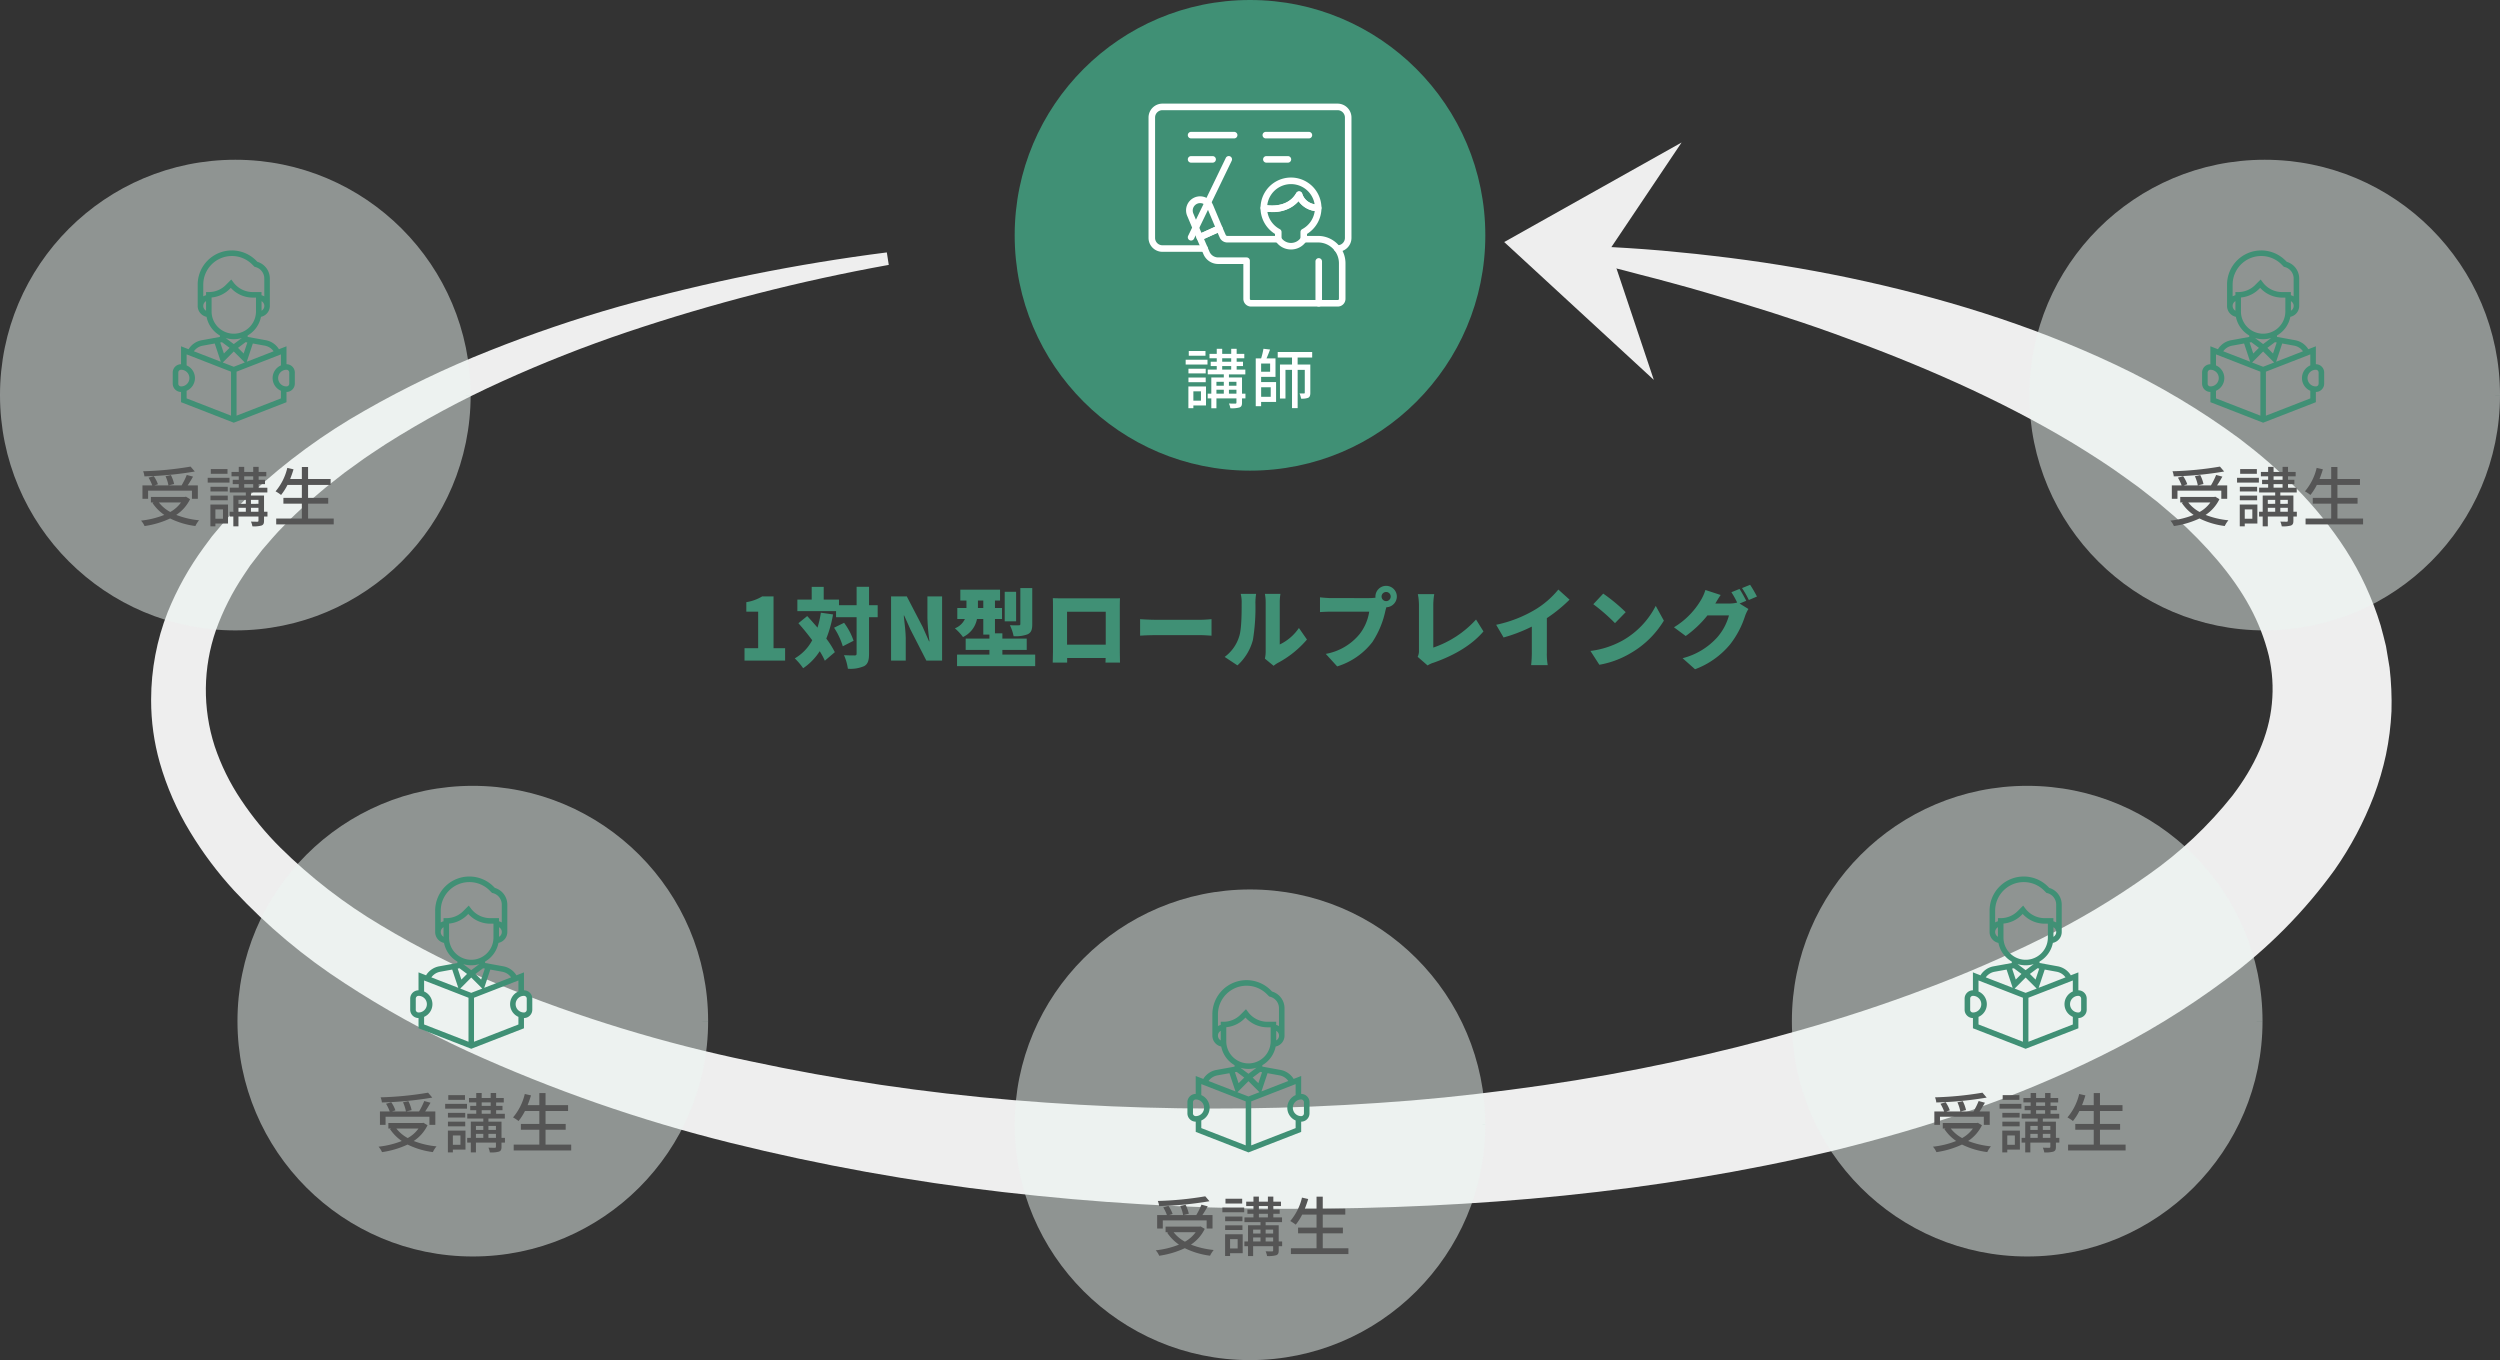
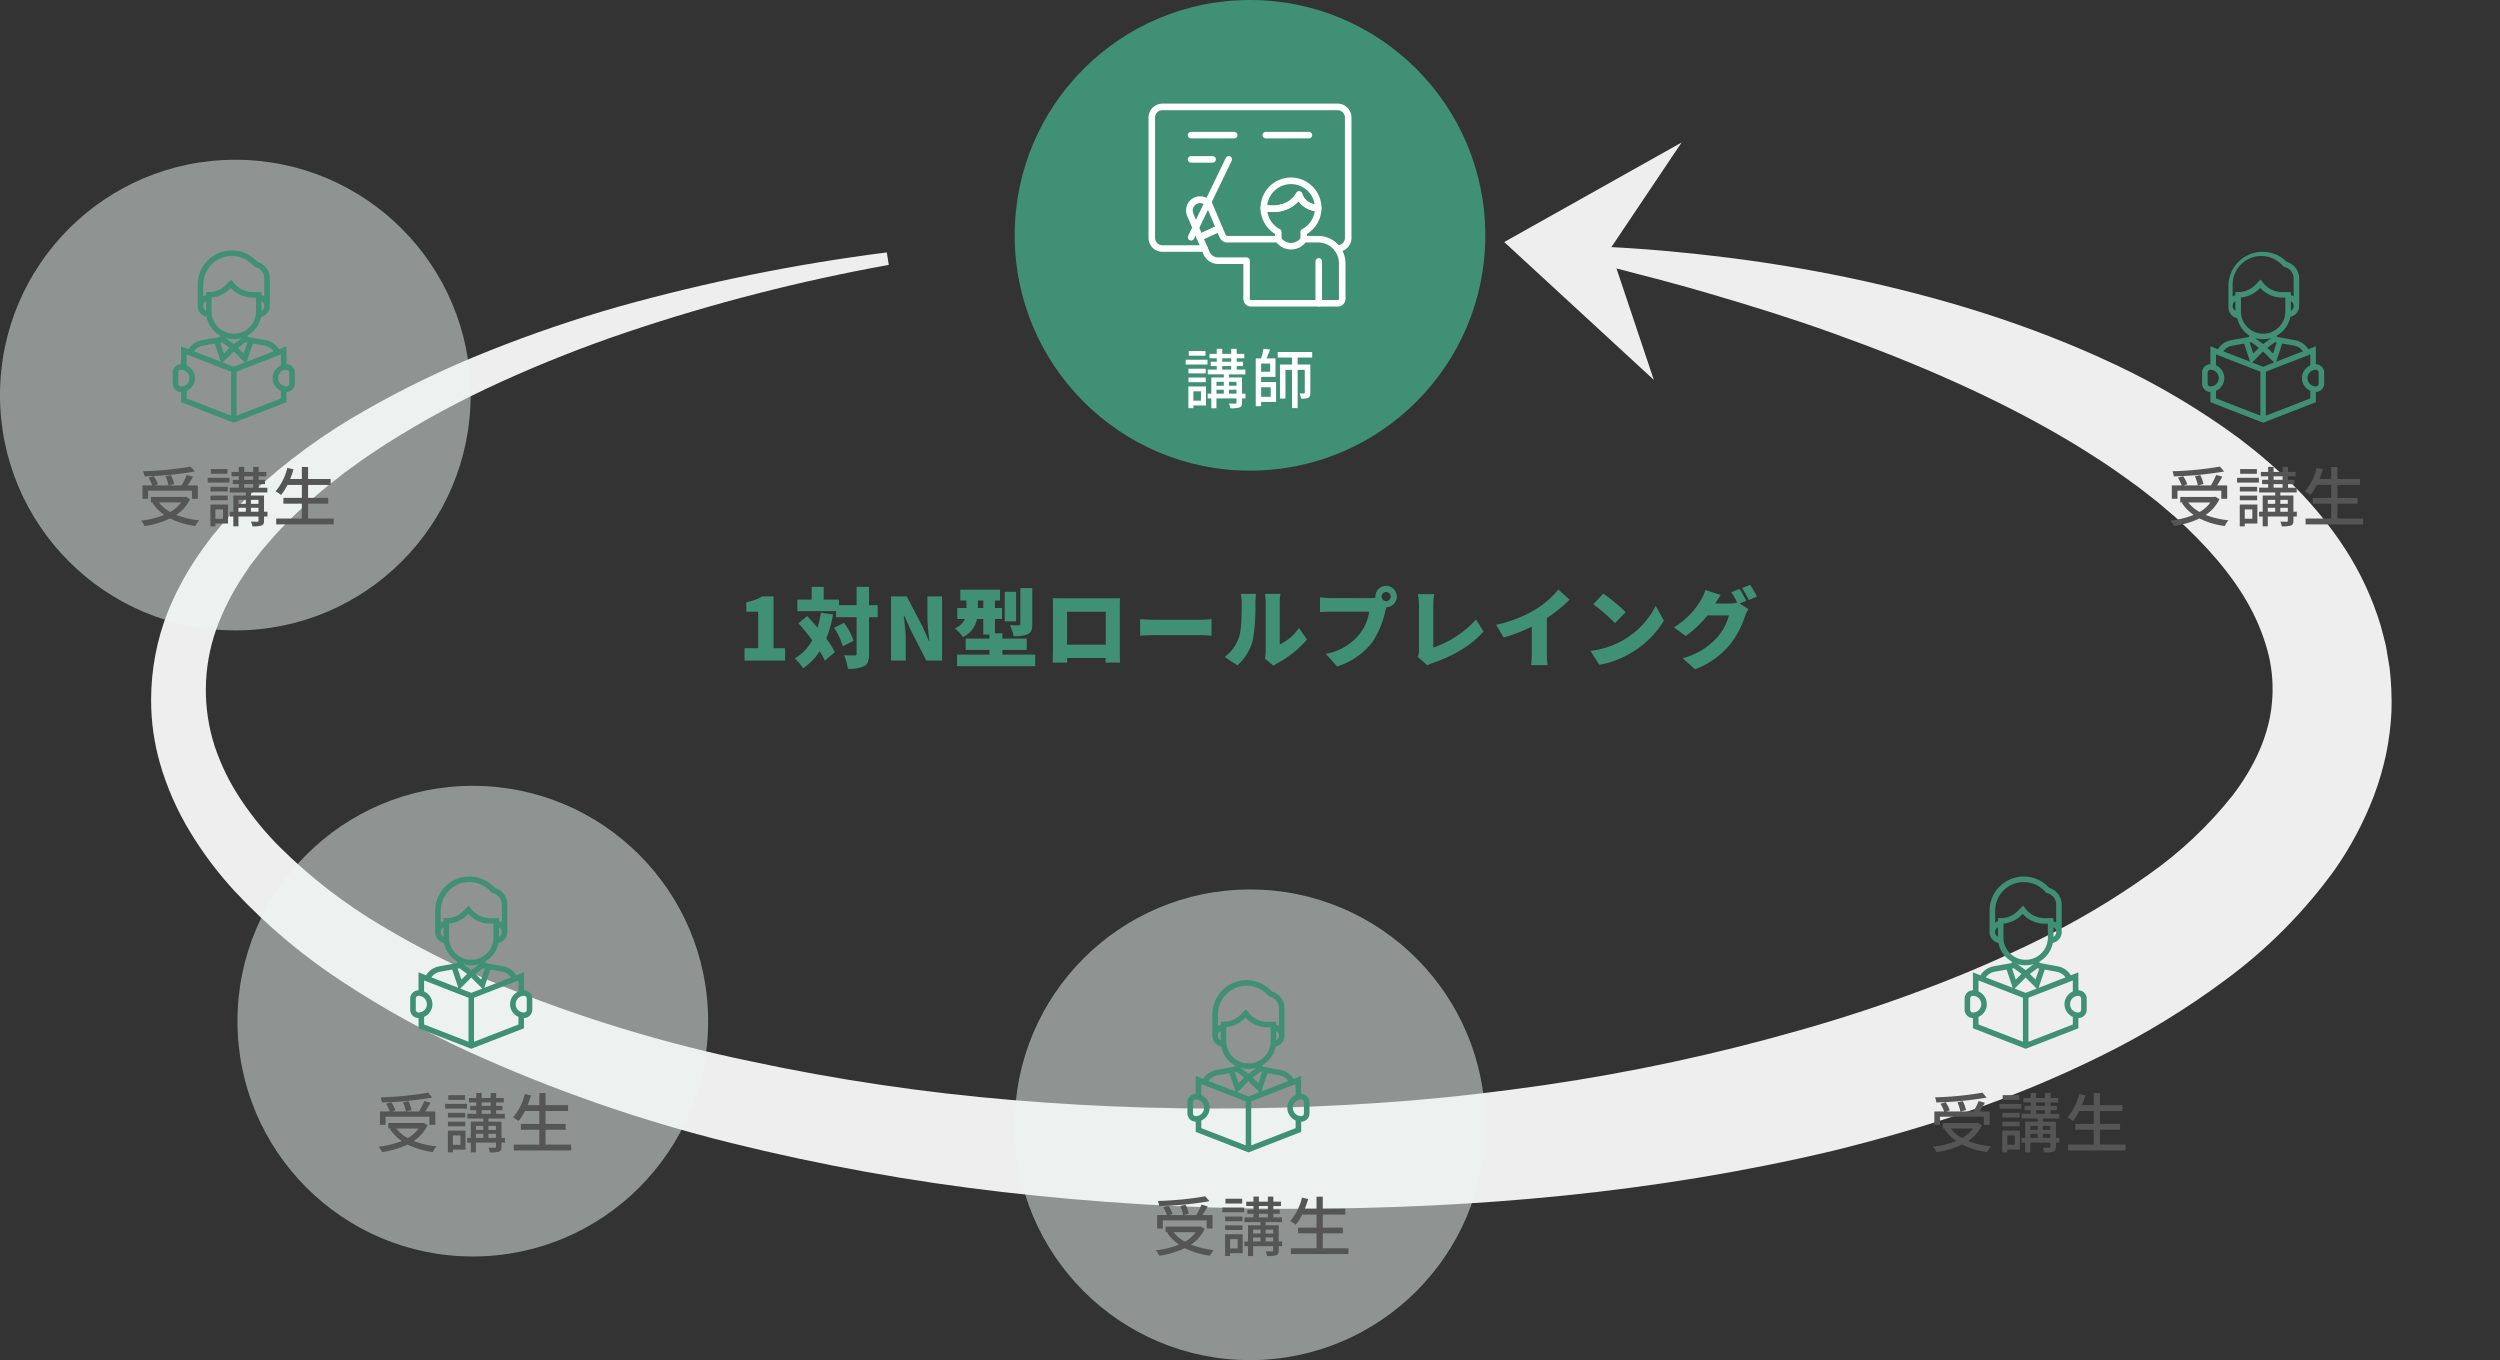
<svg xmlns="http://www.w3.org/2000/svg" width="579" height="315" viewBox="0 0 579 315">
  <rect x="0" y="0" width="579" height="315" fill="#333333" stroke="none" />
  <defs>
    <clipPath id="clip-path">
      <rect id="長方形_145" data-name="長方形 145" width="556.211" height="283.817" transform="translate(-14)" fill="none" />
    </clipPath>
    <clipPath id="clip-path-2">
      <path id="パス_5024" data-name="パス 5024" d="M330.072,0l-.388,2.9q3.822.974,7.641,1.89c2.548.6,5.073,1.314,7.6,1.964,2.536.63,5.057,1.31,7.574,2s5.033,1.362,7.528,2.116c10,2.912,19.91,5.983,29.626,9.481,19.41,6.955,38.293,15.134,55.427,25.419,4.246,2.6,8.437,5.263,12.384,8.158l2.969,2.15,2.865,2.239,1.431,1.114L466.1,60.6l2.73,2.328c7.033,6.371,13.232,13.336,17.254,20.784a47.168,47.168,0,0,1,4.359,11.234,34.093,34.093,0,0,1,.72,11.18c-.7,7.348-4,14.556-9.125,21.272a93,93,0,0,1-19.516,18.349,179.788,179.788,0,0,1-24.685,14.738,285.4,285.4,0,0,1-27.215,11.776c-9.338,3.528-18.9,6.669-28.619,9.422a451.192,451.192,0,0,1-59.624,12.8c-10.12,1.449-20.293,2.677-30.512,3.522q-15.33,1.24-30.743,1.676a562.156,562.156,0,0,1-61.6-1.776,478.5,478.5,0,0,1-60.856-9.015,331.294,331.294,0,0,1-58.442-17.858,204.264,204.264,0,0,1-26.97-13.579,120.73,120.73,0,0,1-23.342-18.027,71.182,71.182,0,0,1-9.077-11.045,51.793,51.793,0,0,1-6.117-12.424,42.325,42.325,0,0,1,.3-26.9,57.867,57.867,0,0,1,6.407-12.69l1.012-1.507.506-.756.559-.725,2.235-2.907c1.621-1.854,3.178-3.765,4.954-5.513,1.683-1.823,3.559-3.489,5.379-5.206.932-.839,1.909-1.634,2.863-2.455s1.917-1.632,2.926-2.4l2.99-2.338,3.089-2.227c2.036-1.52,4.207-2.866,6.322-4.293A216.969,216.969,0,0,1,81.385,31.413,308.2,308.2,0,0,1,110.3,20.02,429.533,429.533,0,0,1,170.839,4.48l-.451-2.89A433.986,433.986,0,0,0,108.452,14.1,311.367,311.367,0,0,0,78.359,24.348,225.291,225.291,0,0,0,49.492,38.216,138.942,138.942,0,0,0,23.245,57.433c-2.04,1.85-3.9,3.92-5.809,5.937l-2.7,3.213-.674.805-.628.849-1.255,1.7A69.41,69.41,0,0,0,3.831,84.913,55.594,55.594,0,0,0,0,105.125v.2a52.867,52.867,0,0,0,2,14.425A65.387,65.387,0,0,0,9.02,135.787a85.486,85.486,0,0,0,10.263,13.674,135.731,135.731,0,0,0,25.48,21.345,220.431,220.431,0,0,0,28.56,15.8,349.3,349.3,0,0,0,60.9,21.218,498.436,498.436,0,0,0,63.148,11.4,584.741,584.741,0,0,0,63.973,3.86c.749,0,1.494,0,2.242,0h1.19c41.6-.034,83.438-3.651,124.606-13.4,10.547-2.6,21.052-5.579,31.43-9.168a261.467,261.467,0,0,0,30.64-12.764A185.1,185.1,0,0,0,480.51,170a116.045,116.045,0,0,0,25.238-25.474,79.121,79.121,0,0,0,9.017-17,67.164,67.164,0,0,0,2.823-9.585,63.857,63.857,0,0,0,1.28-10.056,70.259,70.259,0,0,0-.442-10.132q-.393-2.5-.833-4.976c-.373-1.628-.821-3.233-1.248-4.841a70.124,70.124,0,0,0-8.1-17.516c-6.815-10.553-15.481-18.8-24.6-25.716a171.965,171.965,0,0,0-28.826-17.166c-19.915-9.393-40.657-15.644-61.56-20.061Q377.567,4.2,361.732,2.389c-2.632-.331-5.272-.589-7.91-.84s-5.268-.53-7.911-.7Q337.99.272,330.072,0Z" fill="none" />
    </clipPath>
    <linearGradient id="linear-gradient" x1="-0.622" y1="0.713" x2="-0.618" y2="0.713" gradientUnits="objectBoundingBox">
      <stop offset="0" stop-color="#f7f7f7" />
      <stop offset="1" stop-color="#eee" />
    </linearGradient>
  </defs>
  <g id="illust" transform="translate(-591 -2030)">
    <g id="グループ_2624" data-name="グループ 2624" transform="translate(625 2061.488)">
      <g id="グループ_2623" data-name="グループ 2623" transform="translate(0 -0.488)" clip-path="url(#clip-path)">
        <path id="パス_5023" data-name="パス 5023" d="M400.322,23.057,434.971,54.98,424.828,24.7,441.408,0Z" transform="translate(-85.949 2)" fill="#eee" />
        <g id="グループ_2628" data-name="グループ 2628" transform="translate(1 25.869)">
          <g id="グループ_2627" data-name="グループ 2627" clip-path="url(#clip-path-2)">
            <rect id="長方形_146" data-name="長方形 146" width="231.343" height="522.508" transform="matrix(0.016, -1, 1, 0.016, -3.563, 223.025)" fill="url(#linear-gradient)" />
          </g>
        </g>
      </g>
    </g>
    <g id="グループ_2620" data-name="グループ 2620">
      <circle id="楕円形_48" data-name="楕円形 48" cx="54.5" cy="54.5" r="54.5" transform="translate(826 2030)" fill="#409075" />
      <g id="グループ_2626" data-name="グループ 2626" transform="translate(0 -3.625)">
        <g id="teacher" transform="translate(1454.755 1988.755)">
          <path id="パス_5007" data-name="パス 5007" d="M43.778,34.322h-.087a.758.758,0,0,1,0-1.516h.087A1.708,1.708,0,0,0,45.484,31.1V3.222a1.708,1.708,0,0,0-1.706-1.706H3.222A1.708,1.708,0,0,0,1.516,3.222V31.1a1.708,1.708,0,0,0,1.706,1.706h9.761a.758.758,0,0,1,0,1.516H3.222A3.225,3.225,0,0,1,0,31.1V3.222A3.225,3.225,0,0,1,3.222,0H43.778A3.225,3.225,0,0,1,47,3.222V31.1a3.225,3.225,0,0,1-3.222,3.222Z" transform="translate(-597.755 68.87)" fill="#fff" />
          <path id="パス_5008" data-name="パス 5008" d="M111.16,73.7h-9.976a.758.758,0,1,1,0-1.516h9.976a.758.758,0,1,1,0,1.516Z" transform="translate(-689.084 3.227)" fill="#fff" />
          <path id="パス_5009" data-name="パス 5009" d="M302.3,73.7h-9.976a.758.758,0,1,1,0-1.516H302.3a.758.758,0,0,1,0,1.516Z" transform="translate(-862.914 3.227)" fill="#fff" />
          <path id="パス_5010" data-name="パス 5010" d="M106.172,135.712h-4.988a.758.758,0,1,1,0-1.516h4.988a.758.758,0,1,1,0,1.516Z" transform="translate(-689.084 -53.17)" fill="#fff" />
-           <path id="パス_5011" data-name="パス 5011" d="M298.656,135.712h-4.988a.758.758,0,0,1,0-1.516h4.988a.758.758,0,1,1,0,1.516Z" transform="translate(-864.133 -53.17)" fill="#fff" />
          <path id="パス_5012" data-name="パス 5012" d="M289.036,197.077a10.276,10.276,0,0,1-2.062-.2.758.758,0,0,1-.594-.74,7.054,7.054,0,0,1,14.108,0,.758.758,0,0,1-.75.758H299.7a5.585,5.585,0,0,1-4.516-2.345A7.894,7.894,0,0,1,289.036,197.077Zm-1.1-1.577c1.451.168,4.993.226,6.717-2.825a.758.758,0,0,1,1.385.154,3.6,3.6,0,0,0,2.87,2.456,5.539,5.539,0,0,0-10.973.215Z" transform="translate(-858.194 -103.096)" fill="#fff" />
          <path id="パス_5013" data-name="パス 5013" d="M99.359,247.767a.759.759,0,0,1-.7-.464L96.474,242.1a3.247,3.247,0,1,1,5.973-2.546l.006.013,2.137,5.1a.758.758,0,0,1-.386.984L99.672,247.7A.755.755,0,0,1,99.359,247.767Zm.1-8.67a1.725,1.725,0,0,0-1.723,1.727h0a1.765,1.765,0,0,0,.14.686L99.757,246l3.151-1.426-1.851-4.417A1.744,1.744,0,0,0,99.455,239.1Z" transform="translate(-685.253 -147.187)" fill="#fff" />
          <path id="パス_5014" data-name="パス 5014" d="M155.3,329.549H135.214a1.788,1.788,0,0,1-1.786-1.786v-8.076h-5.82a3.7,3.7,0,0,1-3.417-2.263l-1.556-3.625a.758.758,0,0,1,.384-.99l4.532-2.051a.758.758,0,0,1,1,.378l0,.008.786,1.793a.4.4,0,0,0,.372.252h11.8a.758.758,0,0,1,0,1.516h-11.8a1.913,1.913,0,0,1-1.764-1.167l-.475-1.082-3.156,1.428,1.264,2.944a2.192,2.192,0,0,0,2.022,1.342h6.578a.758.758,0,0,1,.758.757h0v8.834a.27.27,0,0,0,.27.27H155.3a.269.269,0,0,0,.269-.27v-8.242a4.819,4.819,0,0,0-4.814-4.814h-3.336a.758.758,0,1,1,0-1.516h3.336a6.338,6.338,0,0,1,6.33,6.33v8.242a1.788,1.788,0,0,1-1.786,1.786Z" transform="translate(-709.225 -213.679)" fill="#fff" />
          <path id="パス_5015" data-name="パス 5015" d="M427.594,406.246a.758.758,0,0,1-.758-.757h0v-9.7a.758.758,0,1,1,1.516,0v9.7a.758.758,0,0,1-.757.758Z" transform="translate(-985.928 -290.376)" fill="#fff" />
          <path id="パス_5016" data-name="パス 5016" d="M101.182,153.715a.758.758,0,0,1-.682-1.088l8.718-18.038a.758.758,0,1,1,1.368.653l0,.007-8.718,18.038A.758.758,0,0,1,101.182,153.715Z" transform="translate(-689.082 -53.135)" fill="#fff" />
          <path id="パス_5017" data-name="パス 5017" d="M293.438,237.823a4.228,4.228,0,0,1-3.59-1.975.758.758,0,0,1-.118-.406v-1.221a7.049,7.049,0,0,1-3.351-6,.759.759,0,0,1,.921-.74c.211.046,5.2,1.083,7.35-2.726a.758.758,0,0,1,1.385.154c.771,2.547,3.633,2.543,3.686,2.554a.816.816,0,0,1,.541.219.757.757,0,0,1,.225.539,7.056,7.056,0,0,1-3.343,6v1.222a.758.758,0,0,1-.118.406,4.227,4.227,0,0,1-3.588,1.975h0Zm-2.191-2.615a2.733,2.733,0,0,0,4.382,0v-1.426a.758.758,0,0,1,.4-.668,5.549,5.549,0,0,0,2.9-4.2,5.452,5.452,0,0,1-3.748-2.282c-2.193,2.567-5.55,2.627-7.213,2.471a5.545,5.545,0,0,0,2.878,4.01.759.759,0,0,1,.4.669Z" transform="translate(-858.194 -135.173)" fill="#fff" />
        </g>
        <path id="パス_5037" data-name="パス 5037" d="M5.19-12.09H1.32v1.1H5.19ZM4.14-2.745v2.16H2.385v-2.16ZM5.31-3.87H1.23V1.17H2.385V.525H5.31ZM1.245-4.86h4V-5.94h-4Zm4-3.12h-4V-6.9h4ZM.6-8.955H5.655v-1.11H.6ZM10.62-2.2V-3.12h1.74V-2.2ZM7.725-3.12h1.71V-2.2H7.725Zm1.71-1.83v.915H7.725V-4.95Zm2.925,0v.915H10.62V-4.95ZM9.06-8.6h2.085v.825H9.06Zm0-1.8h2.085v.8H9.06ZM14.445-2.2H13.65v-3.75H10.62v-.72h3.8v-1.1h-2.01V-8.6h1.47v-1h-1.47v-.8h1.77v-1.02h-1.77v-1.17h-1.26v1.17H9.06v-1.17H7.8v1.17H6.12v1.02H7.8v.8H6.4v1H7.8v.825H5.715v1.1h3.72v.72H6.54V-2.2H5.7V-1.1h.84v2.28H7.725V-1.1H12.36V-.15c0,.18-.045.24-.24.255-.2,0-.855,0-1.5-.03a4.354,4.354,0,0,1,.33,1.1A6.439,6.439,0,0,0,13.065.99c.465-.18.585-.5.585-1.125V-1.1h.795ZM20.3-3.69v2.22h-2.22V-3.69ZM20.16-7.275H18.075V-9.18H20.16ZM18.075-6.09h3.33v-4.275H19.32c.285-.615.57-1.365.825-2.055l-1.53-.18a16.624,16.624,0,0,1-.54,2.235H16.83V.7h1.245v-.99H21.54v-4.6H18.075ZM29.9-10.575V-11.85h-7.98v1.275H25.23v1.62H22.44V-1.08h1.275V-7.71H25.23V1.155h1.305V-7.71h1.65v5.265c0,.15-.045.195-.2.195s-.555.015-1.02,0a4.409,4.409,0,0,1,.36,1.2,3.9,3.9,0,0,0,1.68-.21c.375-.21.465-.585.465-1.17V-8.955h-2.94v-1.62Z" transform="translate(865 2127)" fill="#fff" />
      </g>
      <path id="パス_5036" data-name="パス 5036" d="M-116.57,0h9.4V-2.88h-2.68v-12h-2.62a10.039,10.039,0,0,1-3.68,1.34v2.2h2.74v8.46h-3.16Zm17.68-11.1a22.464,22.464,0,0,1-.78,3.46c-.8-.94-1.62-1.86-2.38-2.68l-2.04,1.66c1.06,1.18,2.18,2.56,3.2,3.94a10.6,10.6,0,0,1-4.04,4.2,14.5,14.5,0,0,1,1.94,2.28,13.606,13.606,0,0,0,3.84-3.94A16.216,16.216,0,0,1-97.97.02l2.32-1.98A20.315,20.315,0,0,0-97.63-5.1a27.5,27.5,0,0,0,1.56-5.6Zm3.06,3.48a16.145,16.145,0,0,1,2.02,4.3l2.5-1.28a15.019,15.019,0,0,0-2.2-4.16Zm10.1-5.22h-2V-17.1h-2.88v4.26h-4.08v-1.3h-3.54v-2.94h-2.78v2.94h-3.32v2.68h8.96v1.4h4.76v8.42c0,.34-.12.44-.46.44-.36,0-1.42,0-2.46-.06a11.822,11.822,0,0,1,.9,3.14,7.91,7.91,0,0,0,3.8-.62c.84-.5,1.1-1.32,1.1-2.88v-8.44h2ZM-82.63,0h3.4V-4.94c0-1.8-.3-3.84-.46-5.5h.1l1.46,3.26L-74.45,0h3.64V-14.88h-3.4v4.92a46.912,46.912,0,0,0,.48,5.5h-.1l-1.46-3.3-3.7-7.12h-3.64Zm32.7-16.8h-2.76v8.3c0,.26-.1.32-.38.32-.28.02-1.26.02-2.04-.02a10.025,10.025,0,0,1,.86,2.54,7.971,7.971,0,0,0,3.26-.44c.84-.42,1.06-1.08,1.06-2.34Zm-3.74.86h-2.64V-9.1h2.64Zm-8.84,3.76v-1.74h1.24v1.74ZM-56.85-1.4V-2.48h5.64V-5.1h-5.64V-6.32h-1.72V-9.64h1.64v-2.54h-1.64v-1.74h1.18v-2.52h-9.2v2.52h1.42v1.74h-2.12v2.54h1.76a4.264,4.264,0,0,1-2.32,2.16,11.984,11.984,0,0,1,1.88,2.02,5.851,5.851,0,0,0,3.24-4.18h1.46v3.62h1.42v.92h-5.5v2.62h5.5V-1.4h-7.5V1.28h18.1V-1.4Zm23.94-9.92V-3.7h-8.96v-7.62Zm3.26-.96c0-.68,0-1.5.04-2.16-.8.02-1.56.02-2.1.02H-42.87c-.58,0-1.48-.02-2.3-.04.04.62.04,1.54.04,2.18v9.72c0,1.1-.06,3.02-.06,3.02h3.34V-.6h8.92L-32.97.46h3.36s-.04-2.12-.04-2.98Zm4.7,6.5c.82-.06,2.32-.12,3.46-.12h10.62c.82,0,1.94.1,2.46.12V-9.6c-.58.04-1.56.14-2.46.14H-21.49c-.98,0-2.66-.08-3.46-.14ZM-2.41,1.1A12.027,12.027,0,0,0,1.17-4.78a45.849,45.849,0,0,0,.58-8.66,15.809,15.809,0,0,1,.16-2.02H-1.65a7.759,7.759,0,0,1,.22,2.06c0,2.5-.02,6.18-.58,7.82A9.189,9.189,0,0,1-5.37-.86Zm8.38.1A6.489,6.489,0,0,1,6.93.54a23.1,23.1,0,0,0,6.76-5.42L11.83-7.56A11.2,11.2,0,0,1,7.39-3.74v-9.84a12.149,12.149,0,0,1,.16-1.88H3.95a10.465,10.465,0,0,1,.18,1.86V-2.12A7.65,7.65,0,0,1,3.95-.46ZM32.03-13.78a1.067,1.067,0,0,1-1.06-1.06,1.067,1.067,0,0,1,1.06-1.06,1.067,1.067,0,0,1,1.06,1.06A1.067,1.067,0,0,1,32.03-13.78Zm-12.72-.7c-.66,0-1.98-.1-2.6-.18v3.42c.52-.04,1.62-.1,2.6-.1h8.8a11.235,11.235,0,0,1-2.2,5.16,13.088,13.088,0,0,1-7.86,4.62l2.64,2.9a16.4,16.4,0,0,0,8.14-5.62,21.073,21.073,0,0,0,3.02-7.24c.06-.24.14-.54.24-.84a2.508,2.508,0,0,0,2.42-2.48,2.492,2.492,0,0,0-2.48-2.48,2.492,2.492,0,0,0-2.48,2.48,1.14,1.14,0,0,0,.02.26,10.424,10.424,0,0,1-1.44.1ZM41.63,1.12A5.2,5.2,0,0,1,43.01.48c4.56-1.6,8.74-3.94,11.56-7.24L52.85-9.52a23.574,23.574,0,0,1-9.9,6.5v-9.86a15.706,15.706,0,0,1,.22-2.52h-3.8a13.2,13.2,0,0,1,.26,2.52V-2.36a3.017,3.017,0,0,1-.3,1.48ZM69.25-9.84a34.134,34.134,0,0,0,5.26-4.28l-2.6-2.34a20.757,20.757,0,0,1-5.22,4.56,29.4,29.4,0,0,1-9.18,3.6l1.72,2.94a36.516,36.516,0,0,0,6.54-2.52v6.02a27,27,0,0,1-.16,2.9h3.84a14.936,14.936,0,0,1-.2-2.9Zm13.06-5.68-2.3,2.46a41.685,41.685,0,0,1,5.02,4.38l2.48-2.54A40.353,40.353,0,0,0,82.31-15.52ZM79.35-2.24,81.41.96a21.342,21.342,0,0,0,7.16-2.64,21.628,21.628,0,0,0,7.78-7.58l-1.88-3.42a19.326,19.326,0,0,1-7.64,8A20.581,20.581,0,0,1,79.35-2.24Zm36.08-11.62c-.36-.7-1.06-2-1.56-2.74l-1.88.76a19.64,19.64,0,0,1,1.34,2.4,7.731,7.731,0,0,1-1.84.22h-3.22c.3-.52.78-1.34,1.24-1.98l-3.54-1.16a10.431,10.431,0,0,1-1.06,2.38,18.144,18.144,0,0,1-6.22,6.26l2.72,2.02a24.8,24.8,0,0,0,5.04-4.78h4.98a12.812,12.812,0,0,1-2.64,5,16.117,16.117,0,0,1-8.1,4.92L103.57,2a19.229,19.229,0,0,0,8.12-5.76,20.965,20.965,0,0,0,3.46-6.56,8.947,8.947,0,0,1,.78-1.64l-2.04-1.26Zm-.98-2.94a22.309,22.309,0,0,1,1.58,2.76l1.88-.8a28.546,28.546,0,0,0-1.58-2.72Z" transform="translate(880 2183)" fill="#409075" />
    </g>
    <g id="icon" transform="translate(-34 -46)">
      <g id="楕円形_47" data-name="楕円形 47" transform="translate(625 2113)" fill="#ecf5f2" stroke="#409075" stroke-width="3" stroke-dasharray="0 12" opacity="0.5">
        <circle cx="54.5" cy="54.5" r="54.5" stroke="none" />
        <circle cx="54.5" cy="54.5" r="53" fill="none" />
      </g>
      <g id="グループ_2625" data-name="グループ 2625" transform="translate(0 -2.277)">
        <g id="reading_1_" data-name="reading (1)" transform="translate(592.704 2136.277)">
          <g id="グループ_2618" data-name="グループ 2618" transform="translate(72.296)">
            <path id="パス_5019" data-name="パス 5019" d="M98.648,26.352V22.2l-1.753.682-.005-.012-.042-.076a4.512,4.512,0,0,0-2.981-2l-4.218-.767V19.7a6.439,6.439,0,0,0,3.092-4.326,2.575,2.575,0,0,0,2.05-2.518V6.506a4.031,4.031,0,0,0-2.879-3.867l-.321-.321a7.914,7.914,0,0,0-13.51,5.6v4.941a2.575,2.575,0,0,0,2.05,2.518A6.439,6.439,0,0,0,83.222,19.7v.333l-4.217.767a4.513,4.513,0,0,0-2.98,1.993l-.039.094L74.224,22.2v4.153A1.931,1.931,0,0,0,72.3,28.28v2.571a1.931,1.931,0,0,0,1.928,1.928v2.368L86.436,39.9l12.212-4.75V32.779a1.931,1.931,0,0,0,1.928-1.928V28.28A1.931,1.931,0,0,0,98.648,26.352Zm-7.794-4.8,2.783.506a3.22,3.22,0,0,1,2.029,1.3l-6.218,2.418Zm-6.292-1.269a6.4,6.4,0,0,0,3.747,0l-1.874,1.405Zm.9,2.278-1.312,1.311L83.3,21.324l.409-.074Zm3.71-1.314.409.074-.851,2.552-1.312-1.311Zm3.7-7.289V11.748a1.274,1.274,0,0,1,0,2.214Zm-12.855,0a1.274,1.274,0,0,1,0-2.214Zm0-4.32v.734a2.549,2.549,0,0,0-.643.266V7.914A6.629,6.629,0,0,1,90.682,3.227l.567.568.173.042a2.747,2.747,0,0,1,2.084,2.669v4.135a2.526,2.526,0,0,0-.643-.266V9.641H90.825a5.591,5.591,0,0,1-4.451-2.224l-.511-.683L84.586,8.012a5.53,5.53,0,0,1-3.935,1.629Zm1.285,4.5V10.9A6.8,6.8,0,0,0,85.5,8.92l.25-.25a6.885,6.885,0,0,0,5.08,2.256h.753V14.14a5.142,5.142,0,0,1-10.284,0Zm-2.059,7.922,2.783-.506,1.406,4.22L77.2,23.358A3.219,3.219,0,0,1,79.235,22.062Zm-5.653,8.789V28.28a.643.643,0,0,1,.643-.643,1.928,1.928,0,0,1,0,3.856A.643.643,0,0,1,73.581,30.851Zm12.212,7.416-10.284-4V32.507a3.207,3.207,0,0,0,0-5.882V24.078l10.284,4ZM83.885,25.956,86.436,23.4l2.551,2.551-2.551.992Zm13.477,8.312-10.284,4V28.077l10.284-4v2.547a3.207,3.207,0,0,0,0,5.882Zm1.928-3.417a.643.643,0,0,1-.643.643,1.928,1.928,0,0,1,0-3.856.643.643,0,0,1,.643.643Z" transform="translate(-72.296)" fill="#409075" />
          </g>
        </g>
        <path id="パス_5038" data-name="パス 5038" d="M-10.86-12.66a77.116,77.116,0,0,1-10.995,1.08,3.934,3.934,0,0,1,.3,1.185A81.084,81.084,0,0,0-9.885-11.52ZM-20.7-7.08h10.155V-5.2H-9.18V-8.31h-2.355c.42-.6.855-1.35,1.245-2.025l-1.455-.39a16.44,16.44,0,0,1-1.2,2.415H-15.93l1.26-.315a8.513,8.513,0,0,0-.75-2.07l-1.245.27A8.552,8.552,0,0,1-15.99-8.31h-3.24l.81-.255a7.948,7.948,0,0,0-.96-1.875l-1.215.345A10.153,10.153,0,0,1-19.74-8.31h-2.265V-5.2H-20.7Zm7.62,2.73a7.549,7.549,0,0,1-2.49,2.2,8.3,8.3,0,0,1-2.625-2.2Zm1.155-1.335-.255.045h-7.875v1.29h.645l-.27.12a10.167,10.167,0,0,0,2.73,2.76A20.38,20.38,0,0,1-22.335-.15a4.4,4.4,0,0,1,.81,1.26A20.971,20.971,0,0,0-15.6-.645,18.461,18.461,0,0,0-9.75,1.1,6.041,6.041,0,0,1-8.9-.225a19.768,19.768,0,0,1-5.28-1.245,9.172,9.172,0,0,0,3.2-3.645ZM-2.31-12.09H-6.18v1.1h3.87ZM-3.36-2.745v2.16H-5.115v-2.16ZM-2.19-3.87H-6.27V1.17h1.155V.525H-2.19Zm-4.065-.99H-2.25V-5.94H-6.255ZM-2.25-7.98H-6.255V-6.9H-2.25ZM-6.9-8.955h5.055v-1.11H-6.9ZM3.12-2.2V-3.12H4.86V-2.2ZM.225-3.12h1.71V-2.2H.225Zm1.71-1.83v.915H.225V-4.95Zm2.925,0v.915H3.12V-4.95ZM1.56-8.6H3.645v.825H1.56Zm0-1.8H3.645v.8H1.56ZM6.945-2.2H6.15v-3.75H3.12v-.72h3.8v-1.1H4.905V-8.6h1.47v-1H4.905v-.8h1.77v-1.02H4.905v-1.17H3.645v1.17H1.56v-1.17H.3v1.17H-1.38v1.02H.3v.8H-1.1v1H.3v.825H-1.785v1.1h3.72v.72H-.96V-2.2H-1.8V-1.1h.84v2.28H.225V-1.1H4.86V-.15c0,.18-.045.24-.24.255-.2,0-.855,0-1.5-.03a4.354,4.354,0,0,1,.33,1.1A6.439,6.439,0,0,0,5.565.99C6.03.81,6.15.5,6.15-.135V-1.1h.795ZM16.35-.63V-4.08h4.665V-5.415H16.35v-3h5.22V-9.78H16.35v-2.79H14.91v2.79H12.2c.285-.72.555-1.485.78-2.25l-1.44-.33A12.95,12.95,0,0,1,8.82-6.93a8.933,8.933,0,0,1,1.275.84A12.95,12.95,0,0,0,11.58-8.415h3.33v3H10.635V-4.08H14.91V-.63H8.97V.72H22.29V-.63Z" transform="translate(680 2199)" fill="#555" />
      </g>
    </g>
    <g id="icon-2" data-name="icon" transform="translate(21 99)">
      <g id="楕円形_47-2" data-name="楕円形 47" transform="translate(625 2113)" fill="#ecf5f2" stroke="#409075" stroke-width="3" stroke-dasharray="0 12" opacity="0.5">
        <circle cx="54.5" cy="54.5" r="54.5" stroke="none" />
        <circle cx="54.5" cy="54.5" r="53" fill="none" />
      </g>
      <g id="グループ_2625-2" data-name="グループ 2625" transform="translate(0 -2.277)">
        <g id="reading_1_2" data-name="reading (1)" transform="translate(592.704 2136.277)">
          <g id="グループ_2618-2" data-name="グループ 2618" transform="translate(72.296)">
            <path id="パス_5019-2" data-name="パス 5019" d="M98.648,26.352V22.2l-1.753.682-.005-.012-.042-.076a4.512,4.512,0,0,0-2.981-2l-4.218-.767V19.7a6.439,6.439,0,0,0,3.092-4.326,2.575,2.575,0,0,0,2.05-2.518V6.506a4.031,4.031,0,0,0-2.879-3.867l-.321-.321a7.914,7.914,0,0,0-13.51,5.6v4.941a2.575,2.575,0,0,0,2.05,2.518A6.439,6.439,0,0,0,83.222,19.7v.333l-4.217.767a4.513,4.513,0,0,0-2.98,1.993l-.039.094L74.224,22.2v4.153A1.931,1.931,0,0,0,72.3,28.28v2.571a1.931,1.931,0,0,0,1.928,1.928v2.368L86.436,39.9l12.212-4.75V32.779a1.931,1.931,0,0,0,1.928-1.928V28.28A1.931,1.931,0,0,0,98.648,26.352Zm-7.794-4.8,2.783.506a3.22,3.22,0,0,1,2.029,1.3l-6.218,2.418Zm-6.292-1.269a6.4,6.4,0,0,0,3.747,0l-1.874,1.405Zm.9,2.278-1.312,1.311L83.3,21.324l.409-.074Zm3.71-1.314.409.074-.851,2.552-1.312-1.311Zm3.7-7.289V11.748a1.274,1.274,0,0,1,0,2.214Zm-12.855,0a1.274,1.274,0,0,1,0-2.214Zm0-4.32v.734a2.549,2.549,0,0,0-.643.266V7.914A6.629,6.629,0,0,1,90.682,3.227l.567.568.173.042a2.747,2.747,0,0,1,2.084,2.669v4.135a2.526,2.526,0,0,0-.643-.266V9.641H90.825a5.591,5.591,0,0,1-4.451-2.224l-.511-.683L84.586,8.012a5.53,5.53,0,0,1-3.935,1.629Zm1.285,4.5V10.9A6.8,6.8,0,0,0,85.5,8.92l.25-.25a6.885,6.885,0,0,0,5.08,2.256h.753V14.14a5.142,5.142,0,0,1-10.284,0Zm-2.059,7.922,2.783-.506,1.406,4.22L77.2,23.358A3.219,3.219,0,0,1,79.235,22.062Zm-5.653,8.789V28.28a.643.643,0,0,1,.643-.643,1.928,1.928,0,0,1,0,3.856A.643.643,0,0,1,73.581,30.851Zm12.212,7.416-10.284-4V32.507a3.207,3.207,0,0,0,0-5.882V24.078l10.284,4ZM83.885,25.956,86.436,23.4l2.551,2.551-2.551.992Zm13.477,8.312-10.284,4V28.077l10.284-4v2.547a3.207,3.207,0,0,0,0,5.882Zm1.928-3.417a.643.643,0,0,1-.643.643,1.928,1.928,0,0,1,0-3.856.643.643,0,0,1,.643.643Z" transform="translate(-72.296)" fill="#409075" />
          </g>
        </g>
        <path id="パス_5039" data-name="パス 5039" d="M-10.86-12.66a77.116,77.116,0,0,1-10.995,1.08,3.934,3.934,0,0,1,.3,1.185A81.084,81.084,0,0,0-9.885-11.52ZM-20.7-7.08h10.155V-5.2H-9.18V-8.31h-2.355c.42-.6.855-1.35,1.245-2.025l-1.455-.39a16.44,16.44,0,0,1-1.2,2.415H-15.93l1.26-.315a8.513,8.513,0,0,0-.75-2.07l-1.245.27A8.552,8.552,0,0,1-15.99-8.31h-3.24l.81-.255a7.948,7.948,0,0,0-.96-1.875l-1.215.345A10.153,10.153,0,0,1-19.74-8.31h-2.265V-5.2H-20.7Zm7.62,2.73a7.549,7.549,0,0,1-2.49,2.2,8.3,8.3,0,0,1-2.625-2.2Zm1.155-1.335-.255.045h-7.875v1.29h.645l-.27.12a10.167,10.167,0,0,0,2.73,2.76A20.38,20.38,0,0,1-22.335-.15a4.4,4.4,0,0,1,.81,1.26A20.971,20.971,0,0,0-15.6-.645,18.461,18.461,0,0,0-9.75,1.1,6.041,6.041,0,0,1-8.9-.225a19.768,19.768,0,0,1-5.28-1.245,9.172,9.172,0,0,0,3.2-3.645ZM-2.31-12.09H-6.18v1.1h3.87ZM-3.36-2.745v2.16H-5.115v-2.16ZM-2.19-3.87H-6.27V1.17h1.155V.525H-2.19Zm-4.065-.99H-2.25V-5.94H-6.255ZM-2.25-7.98H-6.255V-6.9H-2.25ZM-6.9-8.955h5.055v-1.11H-6.9ZM3.12-2.2V-3.12H4.86V-2.2ZM.225-3.12h1.71V-2.2H.225Zm1.71-1.83v.915H.225V-4.95Zm2.925,0v.915H3.12V-4.95ZM1.56-8.6H3.645v.825H1.56Zm0-1.8H3.645v.8H1.56ZM6.945-2.2H6.15v-3.75H3.12v-.72h3.8v-1.1H4.905V-8.6h1.47v-1H4.905v-.8h1.77v-1.02H4.905v-1.17H3.645v1.17H1.56v-1.17H.3v1.17H-1.38v1.02H.3v.8H-1.1v1H.3v.825H-1.785v1.1h3.72v.72H-.96V-2.2H-1.8V-1.1h.84v2.28H.225V-1.1H4.86V-.15c0,.18-.045.24-.24.255-.2,0-.855,0-1.5-.03a4.354,4.354,0,0,1,.33,1.1A6.439,6.439,0,0,0,5.565.99C6.03.81,6.15.5,6.15-.135V-1.1h.795ZM16.35-.63V-4.08h4.665V-5.415H16.35v-3h5.22V-9.78H16.35v-2.79H14.91v2.79H12.2c.285-.72.555-1.485.78-2.25l-1.44-.33A12.95,12.95,0,0,1,8.82-6.93a8.933,8.933,0,0,1,1.275.84A12.95,12.95,0,0,0,11.58-8.415h3.33v3H10.635V-4.08H14.91V-.63H8.97V.72H22.29V-.63Z" transform="translate(680 2199)" fill="#555" />
      </g>
    </g>
    <g id="icon-3" data-name="icon" transform="translate(201 123)">
      <g id="楕円形_47-3" data-name="楕円形 47" transform="translate(625 2113)" fill="#ecf5f2" stroke="#409075" stroke-width="3" stroke-dasharray="0 12" opacity="0.5">
        <circle cx="54.5" cy="54.5" r="54.5" stroke="none" />
        <circle cx="54.5" cy="54.5" r="53" fill="none" />
      </g>
      <g id="グループ_2625-3" data-name="グループ 2625" transform="translate(0 -2.277)">
        <g id="reading_1_3" data-name="reading (1)" transform="translate(592.704 2136.277)">
          <g id="グループ_2618-3" data-name="グループ 2618" transform="translate(72.296)">
            <path id="パス_5019-3" data-name="パス 5019" d="M98.648,26.352V22.2l-1.753.682-.005-.012-.042-.076a4.512,4.512,0,0,0-2.981-2l-4.218-.767V19.7a6.439,6.439,0,0,0,3.092-4.326,2.575,2.575,0,0,0,2.05-2.518V6.506a4.031,4.031,0,0,0-2.879-3.867l-.321-.321a7.914,7.914,0,0,0-13.51,5.6v4.941a2.575,2.575,0,0,0,2.05,2.518A6.439,6.439,0,0,0,83.222,19.7v.333l-4.217.767a4.513,4.513,0,0,0-2.98,1.993l-.039.094L74.224,22.2v4.153A1.931,1.931,0,0,0,72.3,28.28v2.571a1.931,1.931,0,0,0,1.928,1.928v2.368L86.436,39.9l12.212-4.75V32.779a1.931,1.931,0,0,0,1.928-1.928V28.28A1.931,1.931,0,0,0,98.648,26.352Zm-7.794-4.8,2.783.506a3.22,3.22,0,0,1,2.029,1.3l-6.218,2.418Zm-6.292-1.269a6.4,6.4,0,0,0,3.747,0l-1.874,1.405Zm.9,2.278-1.312,1.311L83.3,21.324l.409-.074Zm3.71-1.314.409.074-.851,2.552-1.312-1.311Zm3.7-7.289V11.748a1.274,1.274,0,0,1,0,2.214Zm-12.855,0a1.274,1.274,0,0,1,0-2.214Zm0-4.32v.734a2.549,2.549,0,0,0-.643.266V7.914A6.629,6.629,0,0,1,90.682,3.227l.567.568.173.042a2.747,2.747,0,0,1,2.084,2.669v4.135a2.526,2.526,0,0,0-.643-.266V9.641H90.825a5.591,5.591,0,0,1-4.451-2.224l-.511-.683L84.586,8.012a5.53,5.53,0,0,1-3.935,1.629Zm1.285,4.5V10.9A6.8,6.8,0,0,0,85.5,8.92l.25-.25a6.885,6.885,0,0,0,5.08,2.256h.753V14.14a5.142,5.142,0,0,1-10.284,0Zm-2.059,7.922,2.783-.506,1.406,4.22L77.2,23.358A3.219,3.219,0,0,1,79.235,22.062Zm-5.653,8.789V28.28a.643.643,0,0,1,.643-.643,1.928,1.928,0,0,1,0,3.856A.643.643,0,0,1,73.581,30.851Zm12.212,7.416-10.284-4V32.507a3.207,3.207,0,0,0,0-5.882V24.078l10.284,4ZM83.885,25.956,86.436,23.4l2.551,2.551-2.551.992Zm13.477,8.312-10.284,4V28.077l10.284-4v2.547a3.207,3.207,0,0,0,0,5.882Zm1.928-3.417a.643.643,0,0,1-.643.643,1.928,1.928,0,0,1,0-3.856.643.643,0,0,1,.643.643Z" transform="translate(-72.296)" fill="#409075" />
          </g>
        </g>
        <path id="パス_5040" data-name="パス 5040" d="M-10.86-12.66a77.116,77.116,0,0,1-10.995,1.08,3.934,3.934,0,0,1,.3,1.185A81.084,81.084,0,0,0-9.885-11.52ZM-20.7-7.08h10.155V-5.2H-9.18V-8.31h-2.355c.42-.6.855-1.35,1.245-2.025l-1.455-.39a16.44,16.44,0,0,1-1.2,2.415H-15.93l1.26-.315a8.513,8.513,0,0,0-.75-2.07l-1.245.27A8.552,8.552,0,0,1-15.99-8.31h-3.24l.81-.255a7.948,7.948,0,0,0-.96-1.875l-1.215.345A10.153,10.153,0,0,1-19.74-8.31h-2.265V-5.2H-20.7Zm7.62,2.73a7.549,7.549,0,0,1-2.49,2.2,8.3,8.3,0,0,1-2.625-2.2Zm1.155-1.335-.255.045h-7.875v1.29h.645l-.27.12a10.167,10.167,0,0,0,2.73,2.76A20.38,20.38,0,0,1-22.335-.15a4.4,4.4,0,0,1,.81,1.26A20.971,20.971,0,0,0-15.6-.645,18.461,18.461,0,0,0-9.75,1.1,6.041,6.041,0,0,1-8.9-.225a19.768,19.768,0,0,1-5.28-1.245,9.172,9.172,0,0,0,3.2-3.645ZM-2.31-12.09H-6.18v1.1h3.87ZM-3.36-2.745v2.16H-5.115v-2.16ZM-2.19-3.87H-6.27V1.17h1.155V.525H-2.19Zm-4.065-.99H-2.25V-5.94H-6.255ZM-2.25-7.98H-6.255V-6.9H-2.25ZM-6.9-8.955h5.055v-1.11H-6.9ZM3.12-2.2V-3.12H4.86V-2.2ZM.225-3.12h1.71V-2.2H.225Zm1.71-1.83v.915H.225V-4.95Zm2.925,0v.915H3.12V-4.95ZM1.56-8.6H3.645v.825H1.56Zm0-1.8H3.645v.8H1.56ZM6.945-2.2H6.15v-3.75H3.12v-.72h3.8v-1.1H4.905V-8.6h1.47v-1H4.905v-.8h1.77v-1.02H4.905v-1.17H3.645v1.17H1.56v-1.17H.3v1.17H-1.38v1.02H.3v.8H-1.1v1H.3v.825H-1.785v1.1h3.72v.72H-.96V-2.2H-1.8V-1.1h.84v2.28H.225V-1.1H4.86V-.15c0,.18-.045.24-.24.255-.2,0-.855,0-1.5-.03a4.354,4.354,0,0,1,.33,1.1A6.439,6.439,0,0,0,5.565.99C6.03.81,6.15.5,6.15-.135V-1.1h.795ZM16.35-.63V-4.08h4.665V-5.415H16.35v-3h5.22V-9.78H16.35v-2.79H14.91v2.79H12.2c.285-.72.555-1.485.78-2.25l-1.44-.33A12.95,12.95,0,0,1,8.82-6.93a8.933,8.933,0,0,1,1.275.84A12.95,12.95,0,0,0,11.58-8.415h3.33v3H10.635V-4.08H14.91V-.63H8.97V.72H22.29V-.63Z" transform="translate(680 2199)" fill="#555" />
      </g>
    </g>
    <g id="icon-4" data-name="icon" transform="translate(381 99)">
      <g id="楕円形_47-4" data-name="楕円形 47" transform="translate(625 2113)" fill="#ecf5f2" stroke="#409075" stroke-width="3" stroke-dasharray="0 12" opacity="0.5">
-         <circle cx="54.5" cy="54.5" r="54.5" stroke="none" />
-         <circle cx="54.5" cy="54.5" r="53" fill="none" />
-       </g>
+         </g>
      <g id="グループ_2625-4" data-name="グループ 2625" transform="translate(0 -2.277)">
        <g id="reading_1_4" data-name="reading (1)" transform="translate(592.704 2136.277)">
          <g id="グループ_2618-4" data-name="グループ 2618" transform="translate(72.296)">
            <path id="パス_5019-4" data-name="パス 5019" d="M98.648,26.352V22.2l-1.753.682-.005-.012-.042-.076a4.512,4.512,0,0,0-2.981-2l-4.218-.767V19.7a6.439,6.439,0,0,0,3.092-4.326,2.575,2.575,0,0,0,2.05-2.518V6.506a4.031,4.031,0,0,0-2.879-3.867l-.321-.321a7.914,7.914,0,0,0-13.51,5.6v4.941a2.575,2.575,0,0,0,2.05,2.518A6.439,6.439,0,0,0,83.222,19.7v.333l-4.217.767a4.513,4.513,0,0,0-2.98,1.993l-.039.094L74.224,22.2v4.153A1.931,1.931,0,0,0,72.3,28.28v2.571a1.931,1.931,0,0,0,1.928,1.928v2.368L86.436,39.9l12.212-4.75V32.779a1.931,1.931,0,0,0,1.928-1.928V28.28A1.931,1.931,0,0,0,98.648,26.352Zm-7.794-4.8,2.783.506a3.22,3.22,0,0,1,2.029,1.3l-6.218,2.418Zm-6.292-1.269a6.4,6.4,0,0,0,3.747,0l-1.874,1.405Zm.9,2.278-1.312,1.311L83.3,21.324l.409-.074Zm3.71-1.314.409.074-.851,2.552-1.312-1.311Zm3.7-7.289V11.748a1.274,1.274,0,0,1,0,2.214Zm-12.855,0a1.274,1.274,0,0,1,0-2.214Zm0-4.32v.734a2.549,2.549,0,0,0-.643.266V7.914A6.629,6.629,0,0,1,90.682,3.227l.567.568.173.042a2.747,2.747,0,0,1,2.084,2.669v4.135a2.526,2.526,0,0,0-.643-.266V9.641H90.825a5.591,5.591,0,0,1-4.451-2.224l-.511-.683L84.586,8.012a5.53,5.53,0,0,1-3.935,1.629Zm1.285,4.5V10.9A6.8,6.8,0,0,0,85.5,8.92l.25-.25a6.885,6.885,0,0,0,5.08,2.256h.753V14.14a5.142,5.142,0,0,1-10.284,0Zm-2.059,7.922,2.783-.506,1.406,4.22L77.2,23.358A3.219,3.219,0,0,1,79.235,22.062Zm-5.653,8.789V28.28a.643.643,0,0,1,.643-.643,1.928,1.928,0,0,1,0,3.856A.643.643,0,0,1,73.581,30.851Zm12.212,7.416-10.284-4V32.507a3.207,3.207,0,0,0,0-5.882V24.078l10.284,4ZM83.885,25.956,86.436,23.4l2.551,2.551-2.551.992Zm13.477,8.312-10.284,4V28.077l10.284-4v2.547a3.207,3.207,0,0,0,0,5.882Zm1.928-3.417a.643.643,0,0,1-.643.643,1.928,1.928,0,0,1,0-3.856.643.643,0,0,1,.643.643Z" transform="translate(-72.296)" fill="#409075" />
          </g>
        </g>
        <path id="パス_5041" data-name="パス 5041" d="M-10.86-12.66a77.116,77.116,0,0,1-10.995,1.08,3.934,3.934,0,0,1,.3,1.185A81.084,81.084,0,0,0-9.885-11.52ZM-20.7-7.08h10.155V-5.2H-9.18V-8.31h-2.355c.42-.6.855-1.35,1.245-2.025l-1.455-.39a16.44,16.44,0,0,1-1.2,2.415H-15.93l1.26-.315a8.513,8.513,0,0,0-.75-2.07l-1.245.27A8.552,8.552,0,0,1-15.99-8.31h-3.24l.81-.255a7.948,7.948,0,0,0-.96-1.875l-1.215.345A10.153,10.153,0,0,1-19.74-8.31h-2.265V-5.2H-20.7Zm7.62,2.73a7.549,7.549,0,0,1-2.49,2.2,8.3,8.3,0,0,1-2.625-2.2Zm1.155-1.335-.255.045h-7.875v1.29h.645l-.27.12a10.167,10.167,0,0,0,2.73,2.76A20.38,20.38,0,0,1-22.335-.15a4.4,4.4,0,0,1,.81,1.26A20.971,20.971,0,0,0-15.6-.645,18.461,18.461,0,0,0-9.75,1.1,6.041,6.041,0,0,1-8.9-.225a19.768,19.768,0,0,1-5.28-1.245,9.172,9.172,0,0,0,3.2-3.645ZM-2.31-12.09H-6.18v1.1h3.87ZM-3.36-2.745v2.16H-5.115v-2.16ZM-2.19-3.87H-6.27V1.17h1.155V.525H-2.19Zm-4.065-.99H-2.25V-5.94H-6.255ZM-2.25-7.98H-6.255V-6.9H-2.25ZM-6.9-8.955h5.055v-1.11H-6.9ZM3.12-2.2V-3.12H4.86V-2.2ZM.225-3.12h1.71V-2.2H.225Zm1.71-1.83v.915H.225V-4.95Zm2.925,0v.915H3.12V-4.95ZM1.56-8.6H3.645v.825H1.56Zm0-1.8H3.645v.8H1.56ZM6.945-2.2H6.15v-3.75H3.12v-.72h3.8v-1.1H4.905V-8.6h1.47v-1H4.905v-.8h1.77v-1.02H4.905v-1.17H3.645v1.17H1.56v-1.17H.3v1.17H-1.38v1.02H.3v.8H-1.1v1H.3v.825H-1.785v1.1h3.72v.72H-.96V-2.2H-1.8V-1.1h.84v2.28H.225V-1.1H4.86V-.15c0,.18-.045.24-.24.255-.2,0-.855,0-1.5-.03a4.354,4.354,0,0,1,.33,1.1A6.439,6.439,0,0,0,5.565.99C6.03.81,6.15.5,6.15-.135V-1.1h.795ZM16.35-.63V-4.08h4.665V-5.415H16.35v-3h5.22V-9.78H16.35v-2.79H14.91v2.79H12.2c.285-.72.555-1.485.78-2.25l-1.44-.33A12.95,12.95,0,0,1,8.82-6.93a8.933,8.933,0,0,1,1.275.84A12.95,12.95,0,0,0,11.58-8.415h3.33v3H10.635V-4.08H14.91V-.63H8.97V.72H22.29V-.63Z" transform="translate(680 2199)" fill="#555" />
      </g>
    </g>
    <g id="icon-5" data-name="icon" transform="translate(436 -46)">
      <g id="楕円形_47-5" data-name="楕円形 47" transform="translate(625 2113)" fill="#ecf5f2" stroke="#409075" stroke-width="3" stroke-dasharray="0 12" opacity="0.5">
-         <circle cx="54.5" cy="54.5" r="54.5" stroke="none" />
        <circle cx="54.5" cy="54.5" r="53" fill="none" />
      </g>
      <g id="グループ_2625-5" data-name="グループ 2625" transform="translate(0 -2.277)">
        <g id="reading_1_5" data-name="reading (1)" transform="translate(592.704 2136.277)">
          <g id="グループ_2618-5" data-name="グループ 2618" transform="translate(72.296)">
-             <path id="パス_5019-5" data-name="パス 5019" d="M98.648,26.352V22.2l-1.753.682-.005-.012-.042-.076a4.512,4.512,0,0,0-2.981-2l-4.218-.767V19.7a6.439,6.439,0,0,0,3.092-4.326,2.575,2.575,0,0,0,2.05-2.518V6.506a4.031,4.031,0,0,0-2.879-3.867l-.321-.321a7.914,7.914,0,0,0-13.51,5.6v4.941a2.575,2.575,0,0,0,2.05,2.518A6.439,6.439,0,0,0,83.222,19.7v.333l-4.217.767a4.513,4.513,0,0,0-2.98,1.993l-.039.094L74.224,22.2v4.153A1.931,1.931,0,0,0,72.3,28.28v2.571a1.931,1.931,0,0,0,1.928,1.928v2.368L86.436,39.9l12.212-4.75V32.779a1.931,1.931,0,0,0,1.928-1.928V28.28A1.931,1.931,0,0,0,98.648,26.352Zm-7.794-4.8,2.783.506a3.22,3.22,0,0,1,2.029,1.3l-6.218,2.418Zm-6.292-1.269a6.4,6.4,0,0,0,3.747,0l-1.874,1.405Zm.9,2.278-1.312,1.311L83.3,21.324l.409-.074Zm3.71-1.314.409.074-.851,2.552-1.312-1.311Zm3.7-7.289V11.748a1.274,1.274,0,0,1,0,2.214Zm-12.855,0a1.274,1.274,0,0,1,0-2.214Zm0-4.32v.734a2.549,2.549,0,0,0-.643.266V7.914A6.629,6.629,0,0,1,90.682,3.227l.567.568.173.042a2.747,2.747,0,0,1,2.084,2.669v4.135a2.526,2.526,0,0,0-.643-.266V9.641H90.825a5.591,5.591,0,0,1-4.451-2.224l-.511-.683L84.586,8.012a5.53,5.53,0,0,1-3.935,1.629Zm1.285,4.5V10.9A6.8,6.8,0,0,0,85.5,8.92l.25-.25a6.885,6.885,0,0,0,5.08,2.256h.753V14.14a5.142,5.142,0,0,1-10.284,0Zm-2.059,7.922,2.783-.506,1.406,4.22L77.2,23.358A3.219,3.219,0,0,1,79.235,22.062Zm-5.653,8.789V28.28a.643.643,0,0,1,.643-.643,1.928,1.928,0,0,1,0,3.856A.643.643,0,0,1,73.581,30.851Zm12.212,7.416-10.284-4V32.507a3.207,3.207,0,0,0,0-5.882V24.078l10.284,4ZM83.885,25.956,86.436,23.4l2.551,2.551-2.551.992Zm13.477,8.312-10.284,4V28.077l10.284-4v2.547a3.207,3.207,0,0,0,0,5.882Zm1.928-3.417a.643.643,0,0,1-.643.643,1.928,1.928,0,0,1,0-3.856.643.643,0,0,1,.643.643Z" transform="translate(-72.296)" fill="#409075" />
+             <path id="パス_5019-5" data-name="パス 5019" d="M98.648,26.352V22.2l-1.753.682-.005-.012-.042-.076a4.512,4.512,0,0,0-2.981-2l-4.218-.767V19.7a6.439,6.439,0,0,0,3.092-4.326,2.575,2.575,0,0,0,2.05-2.518V6.506a4.031,4.031,0,0,0-2.879-3.867a7.914,7.914,0,0,0-13.51,5.6v4.941a2.575,2.575,0,0,0,2.05,2.518A6.439,6.439,0,0,0,83.222,19.7v.333l-4.217.767a4.513,4.513,0,0,0-2.98,1.993l-.039.094L74.224,22.2v4.153A1.931,1.931,0,0,0,72.3,28.28v2.571a1.931,1.931,0,0,0,1.928,1.928v2.368L86.436,39.9l12.212-4.75V32.779a1.931,1.931,0,0,0,1.928-1.928V28.28A1.931,1.931,0,0,0,98.648,26.352Zm-7.794-4.8,2.783.506a3.22,3.22,0,0,1,2.029,1.3l-6.218,2.418Zm-6.292-1.269a6.4,6.4,0,0,0,3.747,0l-1.874,1.405Zm.9,2.278-1.312,1.311L83.3,21.324l.409-.074Zm3.71-1.314.409.074-.851,2.552-1.312-1.311Zm3.7-7.289V11.748a1.274,1.274,0,0,1,0,2.214Zm-12.855,0a1.274,1.274,0,0,1,0-2.214Zm0-4.32v.734a2.549,2.549,0,0,0-.643.266V7.914A6.629,6.629,0,0,1,90.682,3.227l.567.568.173.042a2.747,2.747,0,0,1,2.084,2.669v4.135a2.526,2.526,0,0,0-.643-.266V9.641H90.825a5.591,5.591,0,0,1-4.451-2.224l-.511-.683L84.586,8.012a5.53,5.53,0,0,1-3.935,1.629Zm1.285,4.5V10.9A6.8,6.8,0,0,0,85.5,8.92l.25-.25a6.885,6.885,0,0,0,5.08,2.256h.753V14.14a5.142,5.142,0,0,1-10.284,0Zm-2.059,7.922,2.783-.506,1.406,4.22L77.2,23.358A3.219,3.219,0,0,1,79.235,22.062Zm-5.653,8.789V28.28a.643.643,0,0,1,.643-.643,1.928,1.928,0,0,1,0,3.856A.643.643,0,0,1,73.581,30.851Zm12.212,7.416-10.284-4V32.507a3.207,3.207,0,0,0,0-5.882V24.078l10.284,4ZM83.885,25.956,86.436,23.4l2.551,2.551-2.551.992Zm13.477,8.312-10.284,4V28.077l10.284-4v2.547a3.207,3.207,0,0,0,0,5.882Zm1.928-3.417a.643.643,0,0,1-.643.643,1.928,1.928,0,0,1,0-3.856.643.643,0,0,1,.643.643Z" transform="translate(-72.296)" fill="#409075" />
          </g>
        </g>
        <path id="パス_5042" data-name="パス 5042" d="M-10.86-12.66a77.116,77.116,0,0,1-10.995,1.08,3.934,3.934,0,0,1,.3,1.185A81.084,81.084,0,0,0-9.885-11.52ZM-20.7-7.08h10.155V-5.2H-9.18V-8.31h-2.355c.42-.6.855-1.35,1.245-2.025l-1.455-.39a16.44,16.44,0,0,1-1.2,2.415H-15.93l1.26-.315a8.513,8.513,0,0,0-.75-2.07l-1.245.27A8.552,8.552,0,0,1-15.99-8.31h-3.24l.81-.255a7.948,7.948,0,0,0-.96-1.875l-1.215.345A10.153,10.153,0,0,1-19.74-8.31h-2.265V-5.2H-20.7Zm7.62,2.73a7.549,7.549,0,0,1-2.49,2.2,8.3,8.3,0,0,1-2.625-2.2Zm1.155-1.335-.255.045h-7.875v1.29h.645l-.27.12a10.167,10.167,0,0,0,2.73,2.76A20.38,20.38,0,0,1-22.335-.15a4.4,4.4,0,0,1,.81,1.26A20.971,20.971,0,0,0-15.6-.645,18.461,18.461,0,0,0-9.75,1.1,6.041,6.041,0,0,1-8.9-.225a19.768,19.768,0,0,1-5.28-1.245,9.172,9.172,0,0,0,3.2-3.645ZM-2.31-12.09H-6.18v1.1h3.87ZM-3.36-2.745v2.16H-5.115v-2.16ZM-2.19-3.87H-6.27V1.17h1.155V.525H-2.19Zm-4.065-.99H-2.25V-5.94H-6.255ZM-2.25-7.98H-6.255V-6.9H-2.25ZM-6.9-8.955h5.055v-1.11H-6.9ZM3.12-2.2V-3.12H4.86V-2.2ZM.225-3.12h1.71V-2.2H.225Zm1.71-1.83v.915H.225V-4.95Zm2.925,0v.915H3.12V-4.95ZM1.56-8.6H3.645v.825H1.56Zm0-1.8H3.645v.8H1.56ZM6.945-2.2H6.15v-3.75H3.12v-.72h3.8v-1.1H4.905V-8.6h1.47v-1H4.905v-.8h1.77v-1.02H4.905v-1.17H3.645v1.17H1.56v-1.17H.3v1.17H-1.38v1.02H.3v.8H-1.1v1H.3v.825H-1.785v1.1h3.72v.72H-.96V-2.2H-1.8V-1.1h.84v2.28H.225V-1.1H4.86V-.15c0,.18-.045.24-.24.255-.2,0-.855,0-1.5-.03a4.354,4.354,0,0,1,.33,1.1A6.439,6.439,0,0,0,5.565.99C6.03.81,6.15.5,6.15-.135V-1.1h.795ZM16.35-.63V-4.08h4.665V-5.415H16.35v-3h5.22V-9.78H16.35v-2.79H14.91v2.79H12.2c.285-.72.555-1.485.78-2.25l-1.44-.33A12.95,12.95,0,0,1,8.82-6.93a8.933,8.933,0,0,1,1.275.84A12.95,12.95,0,0,0,11.58-8.415h3.33v3H10.635V-4.08H14.91V-.63H8.97V.72H22.29V-.63Z" transform="translate(680 2199)" fill="#555" />
      </g>
    </g>
  </g>
</svg>